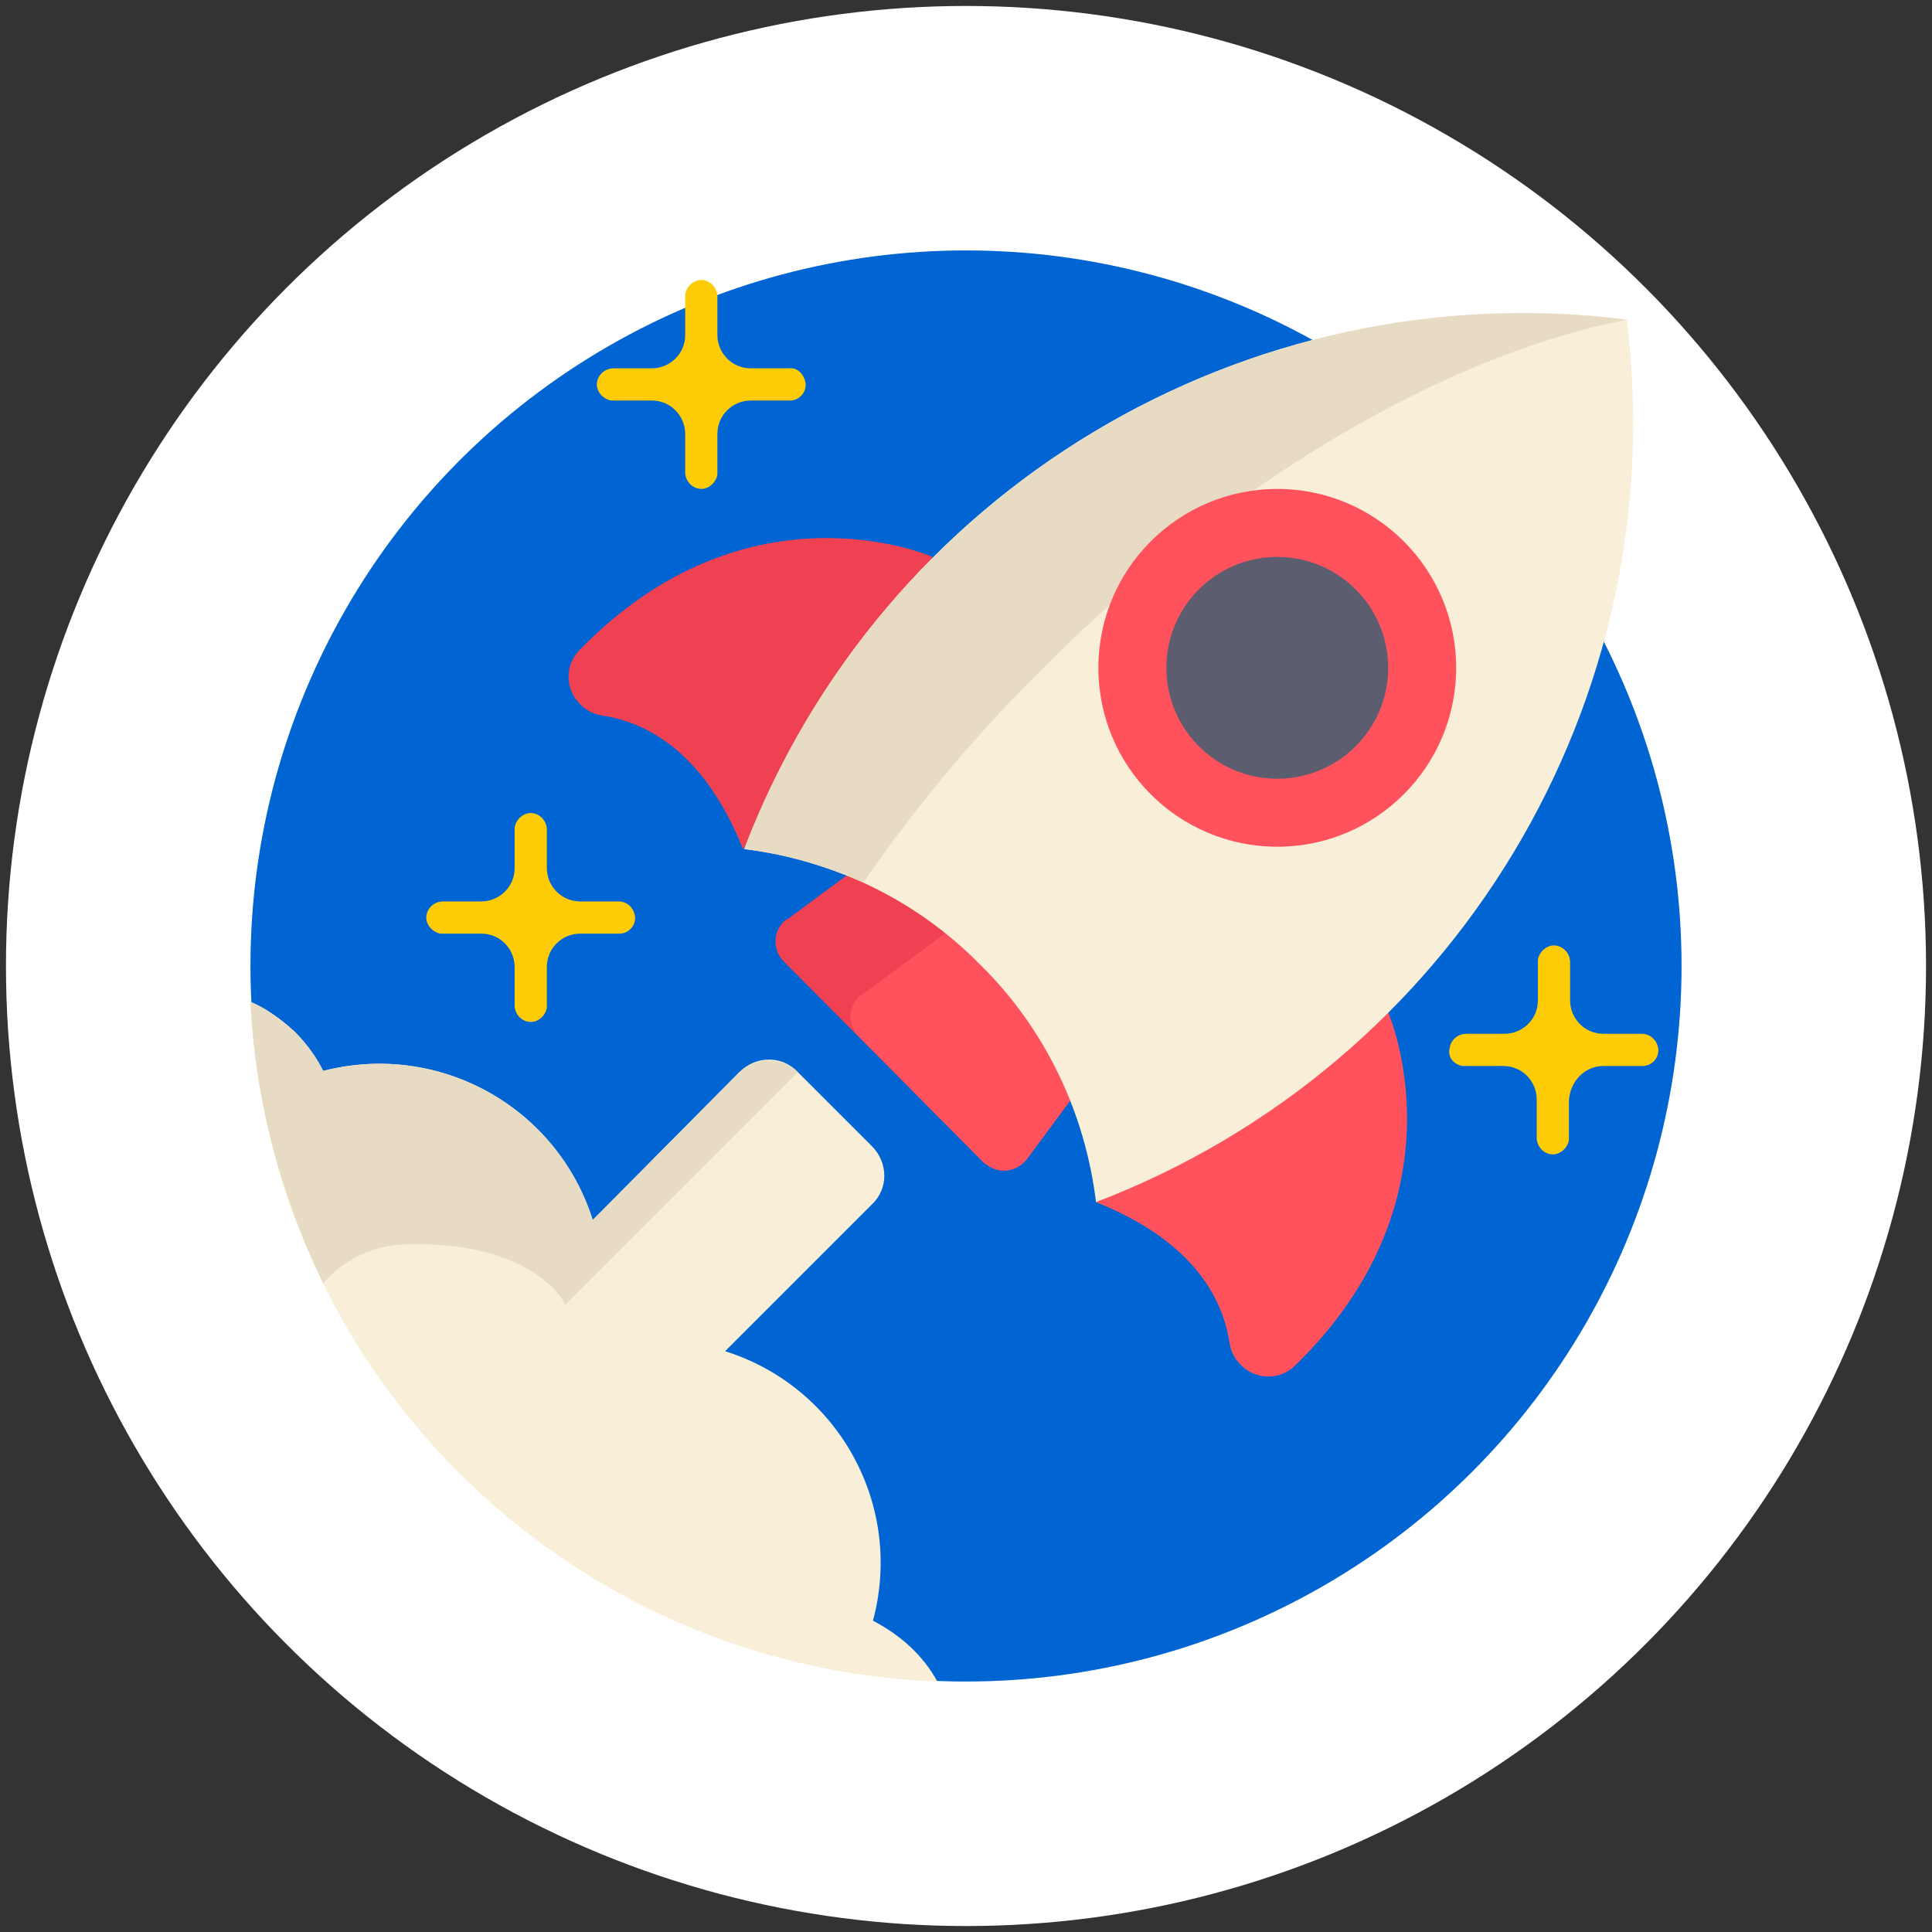
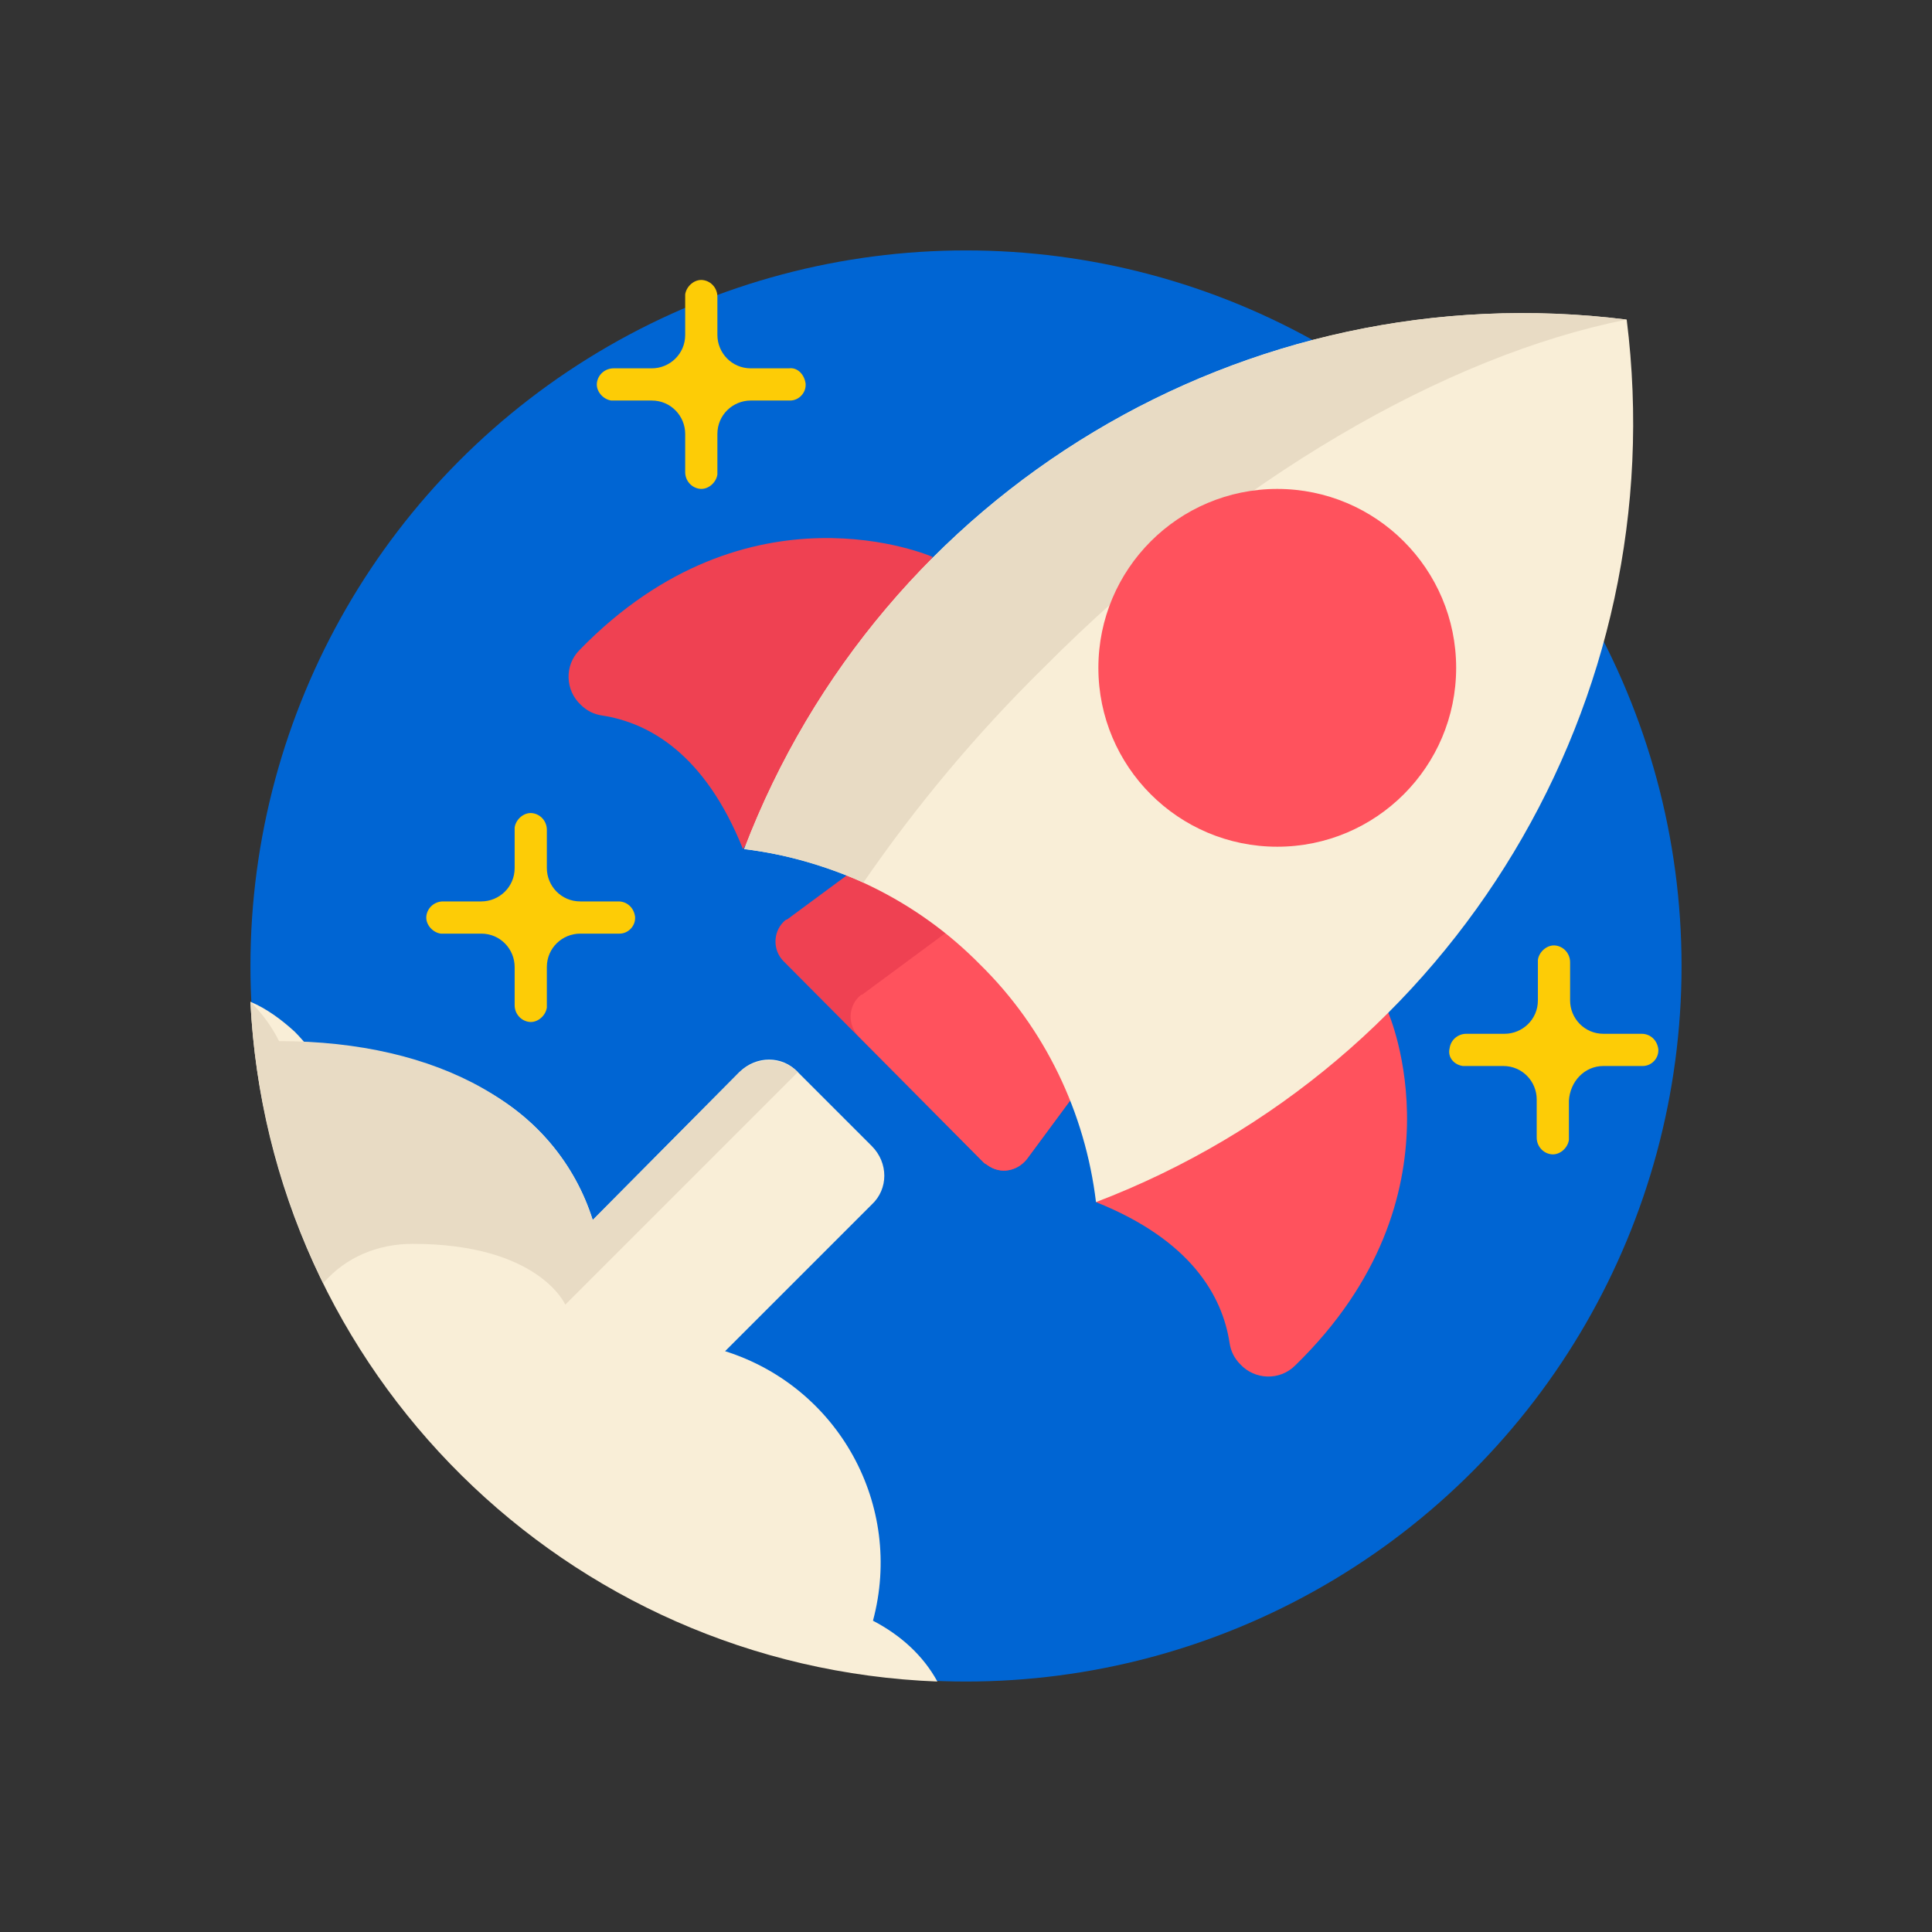
<svg xmlns="http://www.w3.org/2000/svg" version="1.1" id="Layer_1" x="0px" y="0px" viewBox="0 0 162 162" style="enable-background:new 0 0 162 162;" xml:space="preserve">
  <rect x="0" y="0" width="162" height="162" fill="#333333" stroke="none" />
  <style type="text/css">
	.st0{fill:#FFFFFF;}
	.st1{fill:#0065D3;}
	.st2{fill:#EF4152;}
	.st3{fill:#FF525D;}
	.st4{fill:#F9EED7;}
	.st5{fill:#E8DBC4;}
	.st6{fill:#5C5E70;}
	.st7{fill:#FDCC06;}
	.st8{fill:none;}
</style>
  <g id="Group_858" transform="translate(-195 -517)">
    <g transform="matrix(1, 0, 0, 1, 195, 517)">
-       <circle id="Ellipse_33-2_00000008110951172357842840000004568175928160516029_" class="st0" cx="81" cy="81" r="80.5" />
-     </g>
+       </g>
    <g id="startup" transform="translate(276 598.298)">
      <circle id="Ellipse_49" class="st1" cx="0" cy="-0.3" r="60" />
      <path id="Path_2754" class="st2" d="M-2.8-34.6c0,0-15.4-6.8-29.6,7.8c-1.3,1.3-1.2,3.4,0.1,4.6c0.5,0.5,1.1,0.8,1.8,0.9    c3.9,0.6,8.6,3.2,11.8,11.2" />
      <path id="Path_2755" class="st3" d="M35.4,3.6c0,0,6.8,15.4-7.8,29.6c-1.3,1.3-3.4,1.2-4.6-0.1c-0.5-0.5-0.8-1.1-0.9-1.8    c-0.6-3.9-3.2-8.6-11.2-11.8" />
      <path id="Path_2756" class="st2" d="M17-0.2L17-0.2L5.1,15.9c-0.8,1-2.2,1.3-3.3,0.5c-0.1-0.1-0.2-0.1-0.3-0.2L-15.3-0.7    c-0.9-0.9-0.9-2.4,0-3.3c0.1-0.1,0.2-0.2,0.3-0.2L1.1-16.1l6.4,6.4L17-0.2z" />
      <path id="Path_2757" class="st3" d="M17-0.2L5.1,15.9c-0.8,1-2.2,1.3-3.3,0.5c-0.1-0.1-0.2-0.1-0.3-0.2L-9,5.6    c-0.9-0.9-0.9-2.4,0-3.3c0.1-0.1,0.2-0.2,0.3-0.2L7.4-9.8L17-0.2z" />
      <path id="Path_2758" class="st4" d="M1.2-0.4C6.6,4.9,10,12,10.9,19.5C41,8,59.4-22.6,55.4-54.5c-32-4-62.5,14.3-74,44.4    C-11.1-9.2-4.1-5.8,1.2-0.4z" />
      <path id="Path_2759" class="st5" d="M6.5-25.3C0.9-19.8-4.2-13.7-8.6-7.3c-3.2-1.4-6.6-2.4-10-2.8c11.5-30.1,42.1-48.4,74-44.4    C40.3-51.5,22.3-41.2,6.5-25.3z" />
      <circle id="Ellipse_50" class="st3" cx="26.1" cy="-25.3" r="15" />
-       <circle id="Ellipse_51" class="st6" cx="26.1" cy="-25.3" r="9.3" />
      <g id="Group_840" transform="translate(14.654 2.087)">
        <path id="Path_2760" class="st7" d="M42,3.3h-3.2c-1.6,0-2.8-1.3-2.8-2.8c0,0,0,0,0,0v-3.2c0-0.7-0.5-1.3-1.2-1.4     c-0.7-0.1-1.4,0.5-1.5,1.2c0,0,0,0.1,0,0.1v3.3c0,1.6-1.3,2.8-2.8,2.8l0,0h-3.2c-0.7,0-1.3,0.5-1.4,1.2C25.7,5.3,26.3,5.9,27,6     c0,0,0.1,0,0.1,0h3.3c1.6,0,2.8,1.3,2.8,2.8v0v3.2c0,0.7,0.5,1.3,1.2,1.4c0.7,0.1,1.4-0.5,1.5-1.2c0,0,0-0.1,0-0.1V8.9     C36,7.3,37.2,6,38.8,6h0h3.3c0.7,0,1.3-0.6,1.3-1.3c0,0,0-0.1,0-0.1C43.3,3.8,42.7,3.3,42,3.3z" />
        <path id="Path_2761" class="st7" d="M-29.5-52.5h-3.2c-1.6,0-2.8-1.3-2.8-2.8v-3.2c0-0.7-0.5-1.3-1.2-1.4     c-0.7-0.1-1.4,0.5-1.5,1.2c0,0,0,0.1,0,0.1v3.3c0,1.6-1.3,2.8-2.8,2.8h-3.2c-0.7,0-1.3,0.5-1.4,1.2c-0.1,0.7,0.5,1.4,1.2,1.5     c0,0,0.1,0,0.1,0h3.3c1.6,0,2.8,1.3,2.8,2.8v3.2c0,0.7,0.5,1.3,1.2,1.4c0.7,0.1,1.4-0.5,1.5-1.2c0,0,0-0.1,0-0.1V-47     c0-1.6,1.3-2.8,2.8-2.8h3.3c0.7,0,1.3-0.6,1.3-1.3c0,0,0-0.1,0-0.1C-28.2-52-28.8-52.6-29.5-52.5z" />
        <path id="Path_2762" class="st7" d="M-43.8-7.8H-47c-1.6,0-2.8-1.3-2.8-2.8v-3.2c0-0.7-0.5-1.3-1.2-1.4c-0.7-0.1-1.4,0.5-1.5,1.2     c0,0,0,0.1,0,0.1v3.3c0,1.6-1.3,2.8-2.8,2.8h-3.2c-0.7,0-1.3,0.5-1.4,1.2c-0.1,0.7,0.5,1.4,1.2,1.5c0,0,0.1,0,0.1,0h3.3     c1.6,0,2.8,1.3,2.8,2.8v3.2c0,0.7,0.5,1.3,1.2,1.4c0.7,0.1,1.4-0.5,1.5-1.2c0,0,0-0.1,0-0.1v-3.3c0-1.6,1.3-2.8,2.8-2.8h3.3     c0.7,0,1.3-0.6,1.3-1.3c0,0,0-0.1,0-0.1C-42.5-7.3-43.1-7.8-43.8-7.8z" />
      </g>
      <path id="Path_2763" class="st4" d="M-2.4,59.7c-31.1-1.2-56.1-25.9-57.6-57c1.4,0.6,2.6,1.5,3.7,2.5c1,1,1.8,2.1,2.4,3.3    C-44.2,6-34.3,11.5-31.3,21L-19,8.6c1.4-1.4,3.6-1.4,4.9,0c0,0,0,0,0,0l6.2,6.2c1.4,1.4,1.4,3.6,0,4.9c0,0,0,0,0,0l-12.3,12.3    c9.5,3,15,12.9,12.4,22.6C-5.5,55.8-3.6,57.5-2.4,59.7L-2.4,59.7z" />
-       <path id="Path_2764" class="st5" d="M-14.1,8.6l-19.5,19.5c0,0-2.2-5.1-12.8-5.1c-2.9,0-5.6,1.1-7.5,3.3    c-3.6-7.4-5.7-15.4-6.1-23.6c1.4,0.6,2.6,1.5,3.7,2.5c1,1,1.8,2.1,2.4,3.3C-44.2,6-34.3,11.5-31.3,21L-19,8.6    C-17.6,7.3-15.4,7.3-14.1,8.6C-14.1,8.6-14.1,8.6-14.1,8.6z" />
+       <path id="Path_2764" class="st5" d="M-14.1,8.6l-19.5,19.5c0,0-2.2-5.1-12.8-5.1c-2.9,0-5.6,1.1-7.5,3.3    c-3.6-7.4-5.7-15.4-6.1-23.6c1,1,1.8,2.1,2.4,3.3C-44.2,6-34.3,11.5-31.3,21L-19,8.6    C-17.6,7.3-15.4,7.3-14.1,8.6C-14.1,8.6-14.1,8.6-14.1,8.6z" />
    </g>
  </g>
  <rect y="0" class="st8" width="162" height="162" />
</svg>